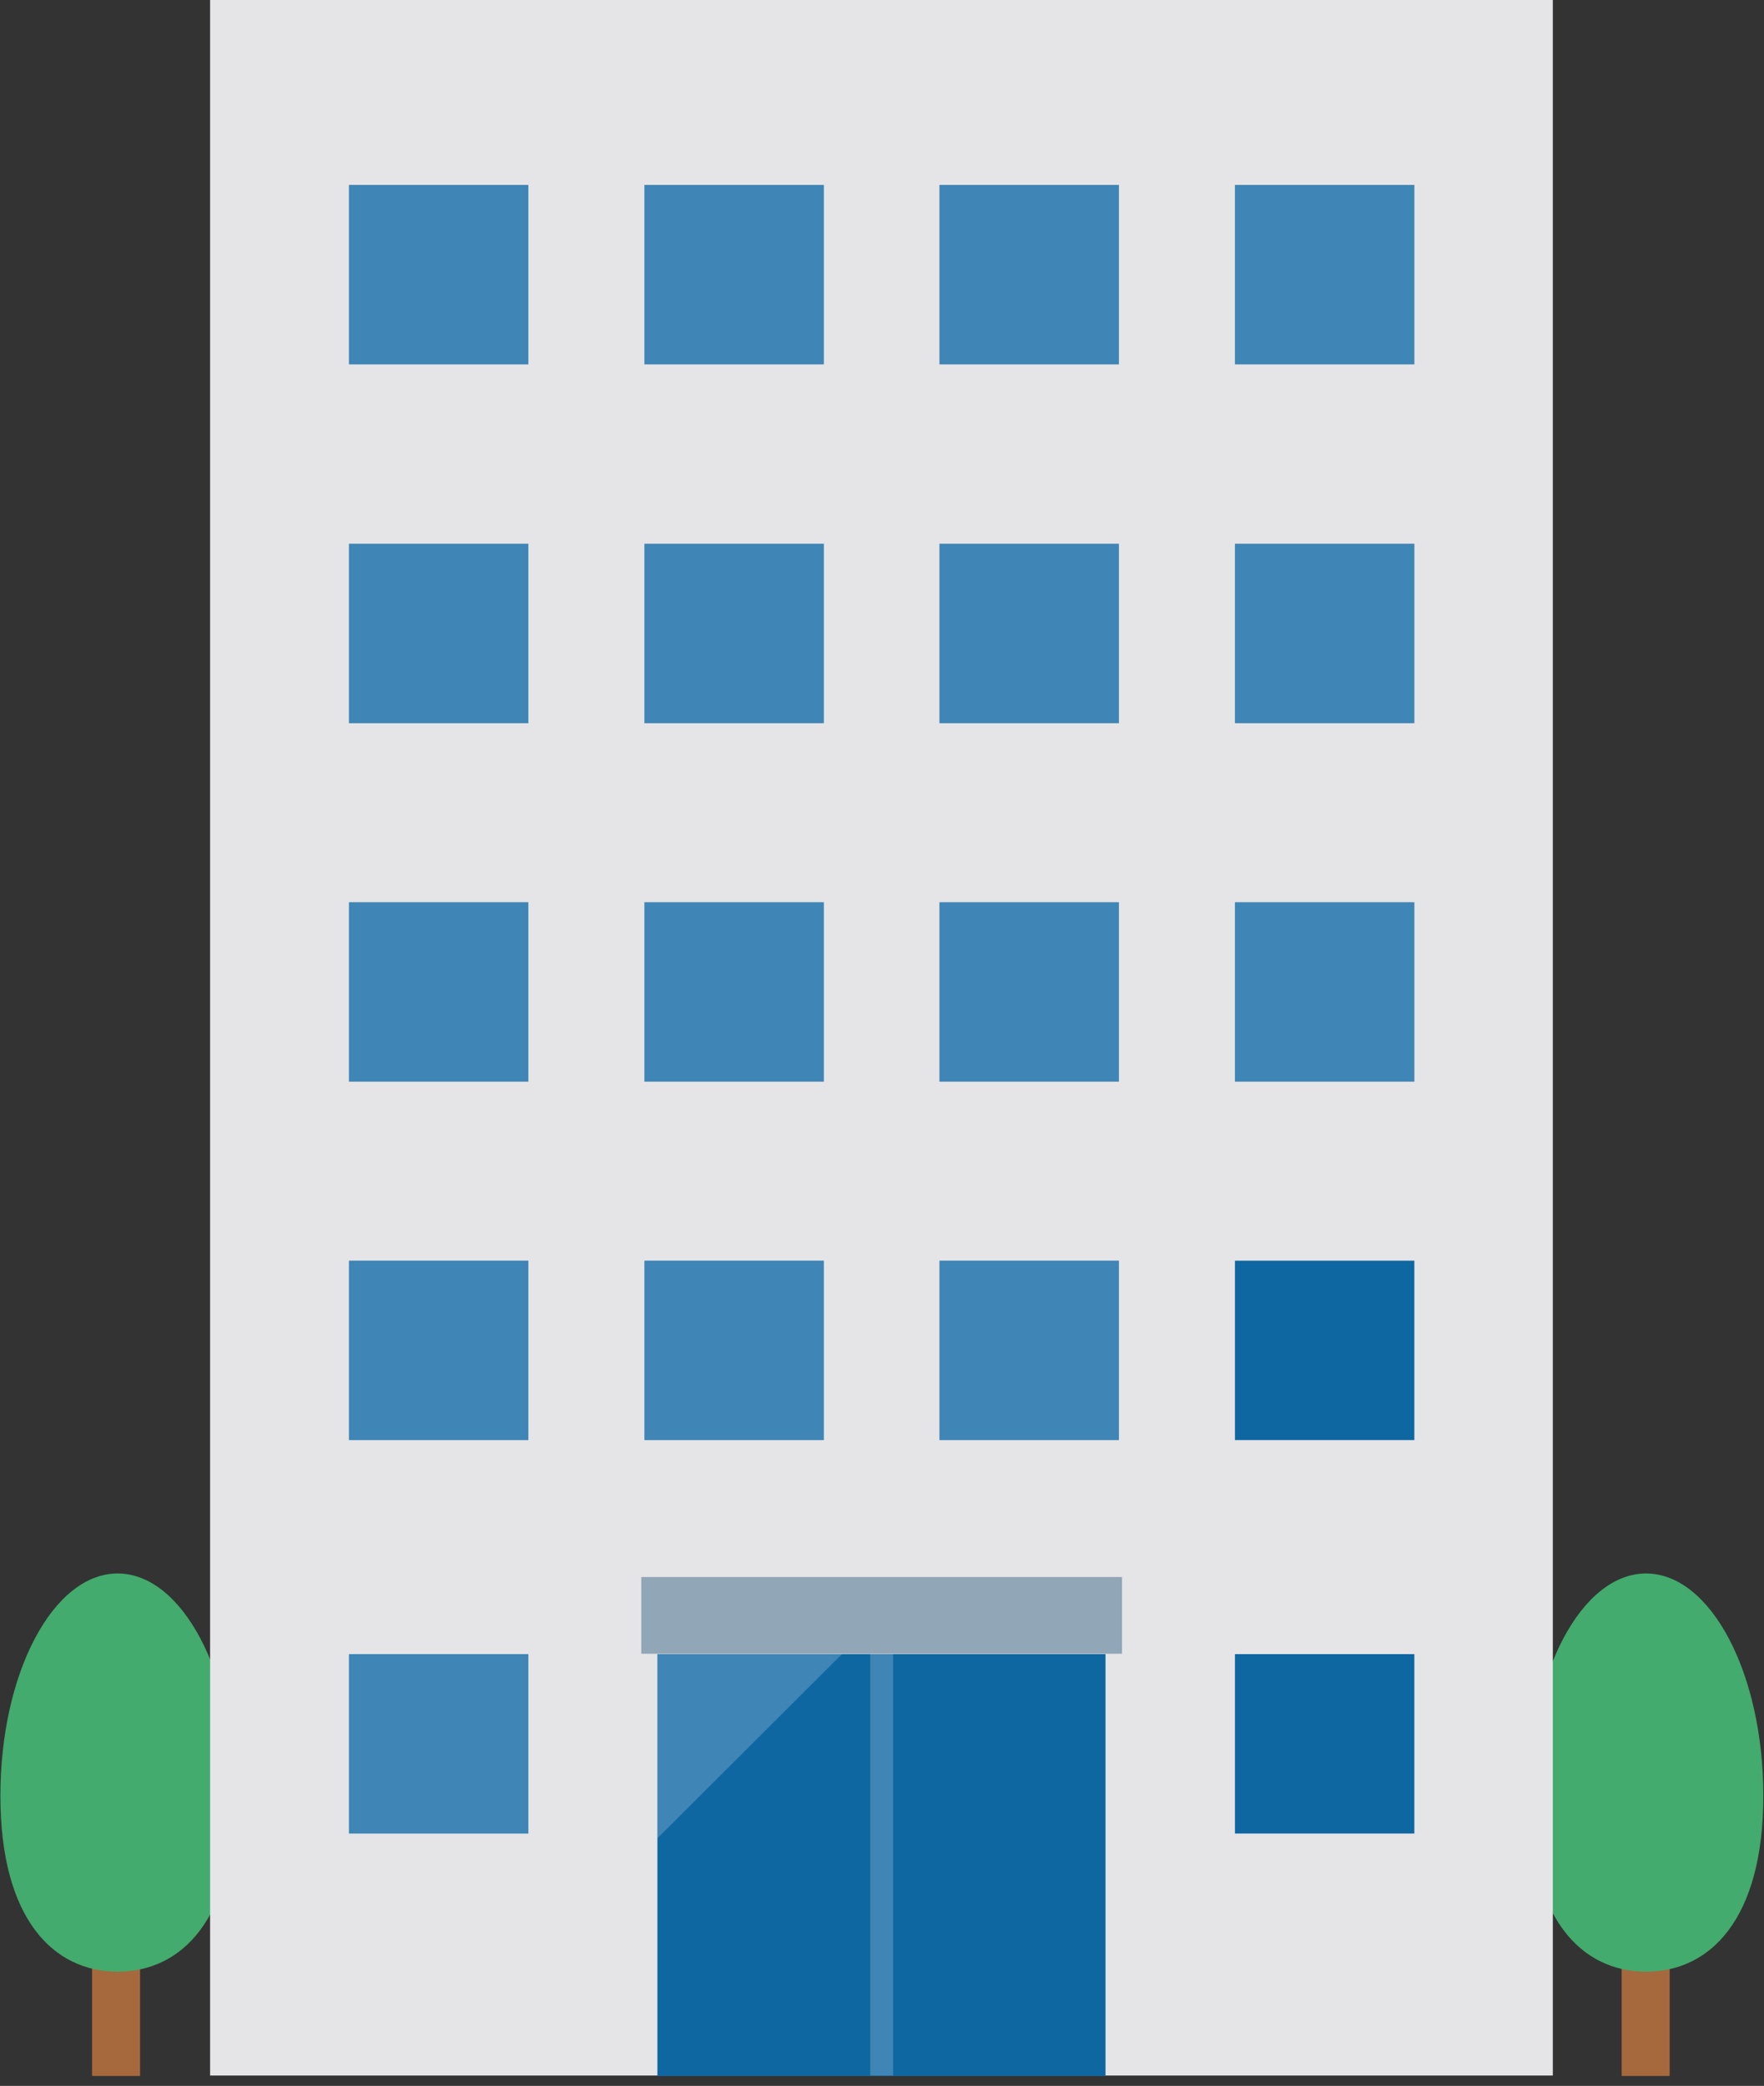
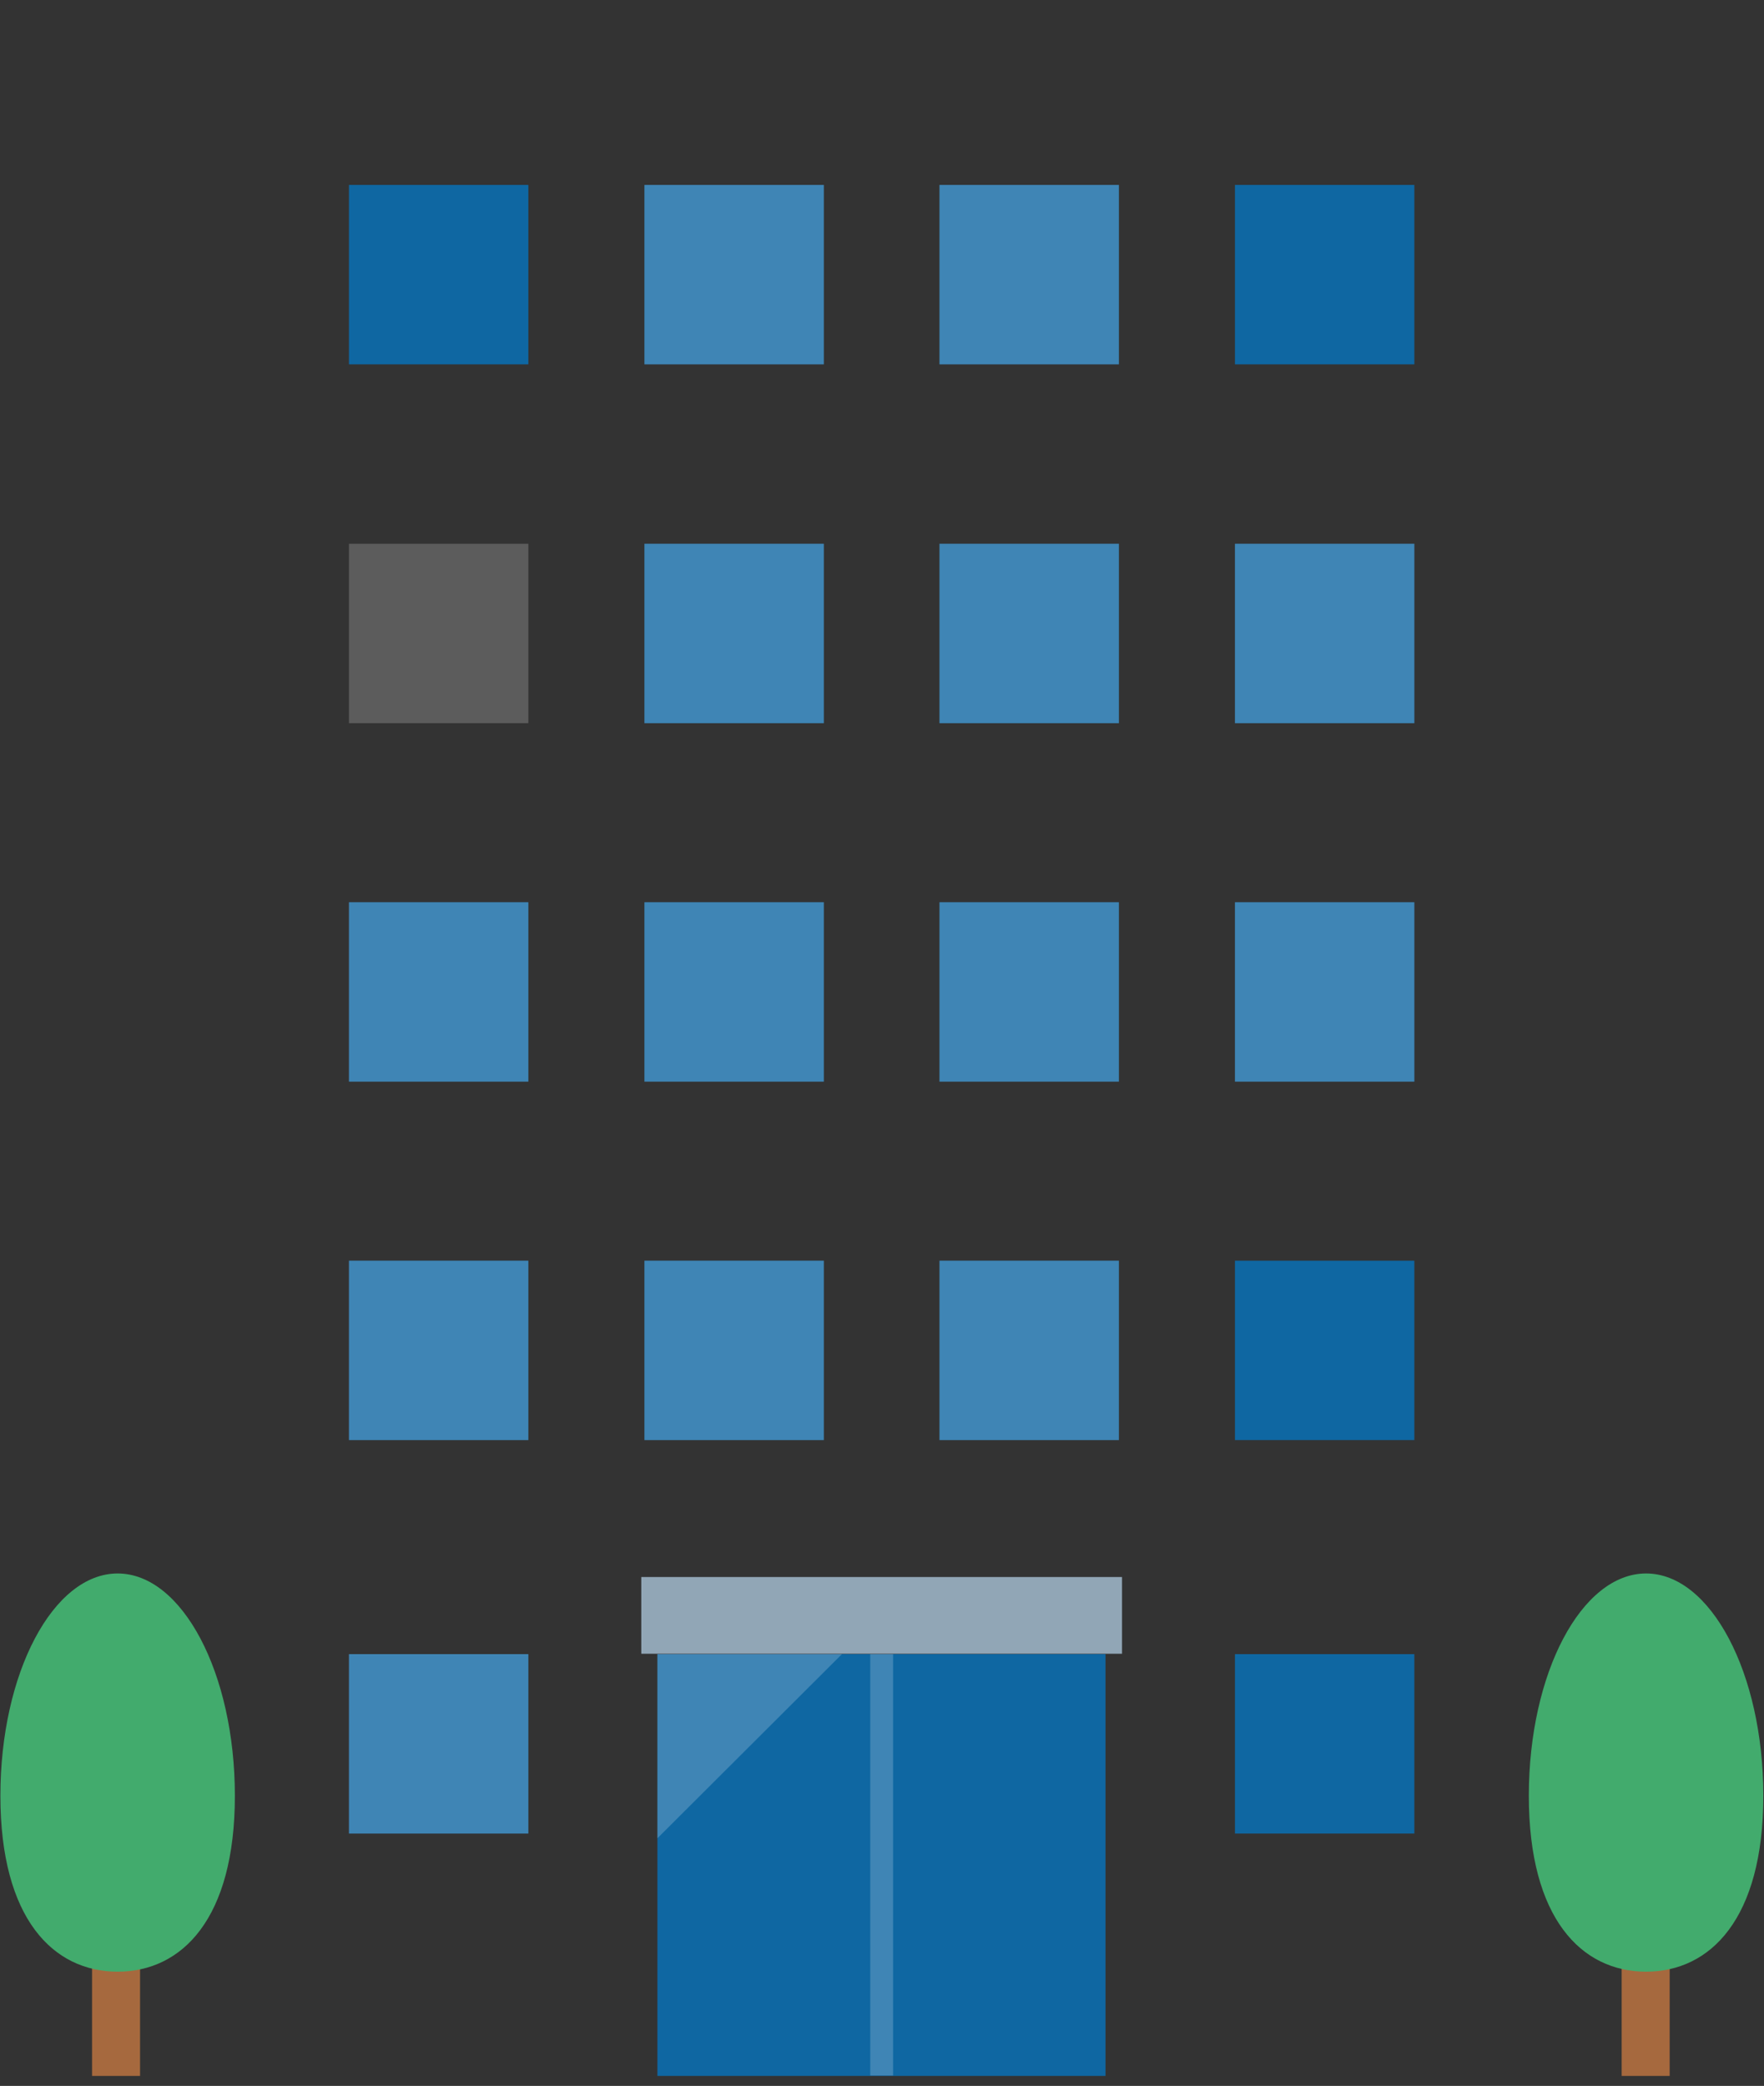
<svg xmlns="http://www.w3.org/2000/svg" width="170" height="201" viewBox="0 0 170 201" fill="none">
  <rect x="0" y="0" width="170" height="201" fill="#333333" stroke="none" />
  <path d="M160.91 181.801H156.284V200.038H160.91V181.801Z" fill="#A6693E" />
  <path d="M169.934 173.043C169.934 184.872 164.853 189.991 158.635 189.991C152.417 189.991 147.336 184.872 147.336 173.043C147.336 161.213 152.417 151.621 158.635 151.621C164.853 151.621 169.934 161.213 169.934 173.043Z" fill="#42AB6D" />
  <path d="M13.498 181.801H8.872V200.038H13.498V181.801Z" fill="#A6693E" />
  <path d="M22.635 173.043C22.635 184.872 17.555 189.991 11.337 189.991C5.119 189.991 0.038 184.872 0.038 173.043C0.038 161.213 5.119 151.621 11.337 151.621C17.555 151.621 22.635 161.213 22.635 173.043Z" fill="#42AB6D" />
-   <path d="M149.649 0H20.247V200H149.649V0Z" fill="#E5E5E7" />
  <path d="M106.54 159.393H63.355V200.038H106.54V159.393Z" fill="#0F67A2" />
  <path opacity="0.2" d="M86.067 159.393H83.868V200H86.067V159.393Z" fill="white" />
  <path d="M108.133 151.962H61.801V159.356H108.133V151.962Z" fill="#91A6B6" />
  <path d="M50.919 159.393H33.63V176.682H50.919V159.393Z" fill="#0F67A2" />
  <path d="M136.303 159.393H119.014V176.682H136.303V159.393Z" fill="#0F67A2" />
  <path d="M136.303 121.479H119.014V138.768H136.303V121.479Z" fill="#0F67A2" />
  <path d="M50.919 121.479H33.63V138.768H50.919V121.479Z" fill="#0F67A2" />
  <path opacity="0.2" d="M50.919 121.479H33.63V138.768H50.919V121.479Z" fill="white" />
  <path d="M107.83 121.479H90.54V138.768H107.83V121.479Z" fill="#0F67A2" />
  <path opacity="0.2" d="M107.83 121.479H90.54V138.768H107.83V121.479Z" fill="white" />
  <path d="M79.394 121.479H62.105V138.768H79.394V121.479Z" fill="#0F67A2" />
  <path opacity="0.2" d="M79.394 121.479H62.105V138.768H79.394V121.479Z" fill="white" />
  <path d="M136.303 86.939H119.014V104.228H136.303V86.939Z" fill="#0F67A2" />
  <path d="M50.919 86.939H33.63V104.228H50.919V86.939Z" fill="#0F67A2" />
  <path opacity="0.2" d="M50.919 86.939H33.63V104.228H50.919V86.939Z" fill="white" />
  <path d="M107.83 86.939H90.54V104.228H107.83V86.939Z" fill="#0F67A2" />
  <path opacity="0.2" d="M107.83 86.939H90.54V104.228H107.83V86.939Z" fill="white" />
  <path d="M79.394 86.939H62.105V104.228H79.394V86.939Z" fill="#0F67A2" />
  <path opacity="0.2" d="M79.394 86.939H62.105V104.228H79.394V86.939Z" fill="white" />
  <path d="M136.303 52.398H119.014V69.687H136.303V52.398Z" fill="#0F67A2" />
-   <path d="M50.919 52.398H33.63V69.687H50.919V52.398Z" fill="#0F67A2" />
  <path opacity="0.2" d="M50.919 52.398H33.63V69.687H50.919V52.398Z" fill="white" />
  <path d="M107.83 52.398H90.54V69.687H107.83V52.398Z" fill="#0F67A2" />
  <path opacity="0.2" d="M107.83 52.398H90.54V69.687H107.83V52.398Z" fill="white" />
  <path d="M79.394 52.398H62.105V69.687H79.394V52.398Z" fill="#0F67A2" />
  <path opacity="0.2" d="M79.394 52.398H62.105V69.687H79.394V52.398Z" fill="white" />
  <path d="M50.919 17.82H33.63V35.109H50.919V17.82Z" fill="#0F67A2" />
-   <path opacity="0.2" d="M50.919 17.82H33.63V35.109H50.919V17.82Z" fill="white" />
  <path d="M107.83 17.82H90.54V35.109H107.83V17.82Z" fill="#0F67A2" />
  <path opacity="0.2" d="M107.83 17.82H90.54V35.109H107.83V17.82Z" fill="white" />
  <path d="M79.394 17.82H62.105V35.109H79.394V17.82Z" fill="#0F67A2" />
  <path opacity="0.2" d="M79.394 17.82H62.105V35.109H79.394V17.82Z" fill="white" />
  <path opacity="0.2" d="M50.919 159.393H33.63V176.682H50.919V159.393Z" fill="white" />
  <path opacity="0.2" d="M63.355 159.393V177.137L81.138 159.393H63.355Z" fill="white" />
  <g opacity="0.2">
    <path d="M136.303 86.939H119.014V104.228H136.303V86.939Z" fill="white" />
  </g>
  <g opacity="0.2">
    <path d="M136.303 52.398H119.014V69.687H136.303V52.398Z" fill="white" />
  </g>
  <path d="M136.303 17.82H119.014V35.109H136.303V17.82Z" fill="#0F67A2" />
  <g opacity="0.2">
-     <path d="M136.303 17.82H119.014V35.109H136.303V17.82Z" fill="white" />
-   </g>
+     </g>
</svg>